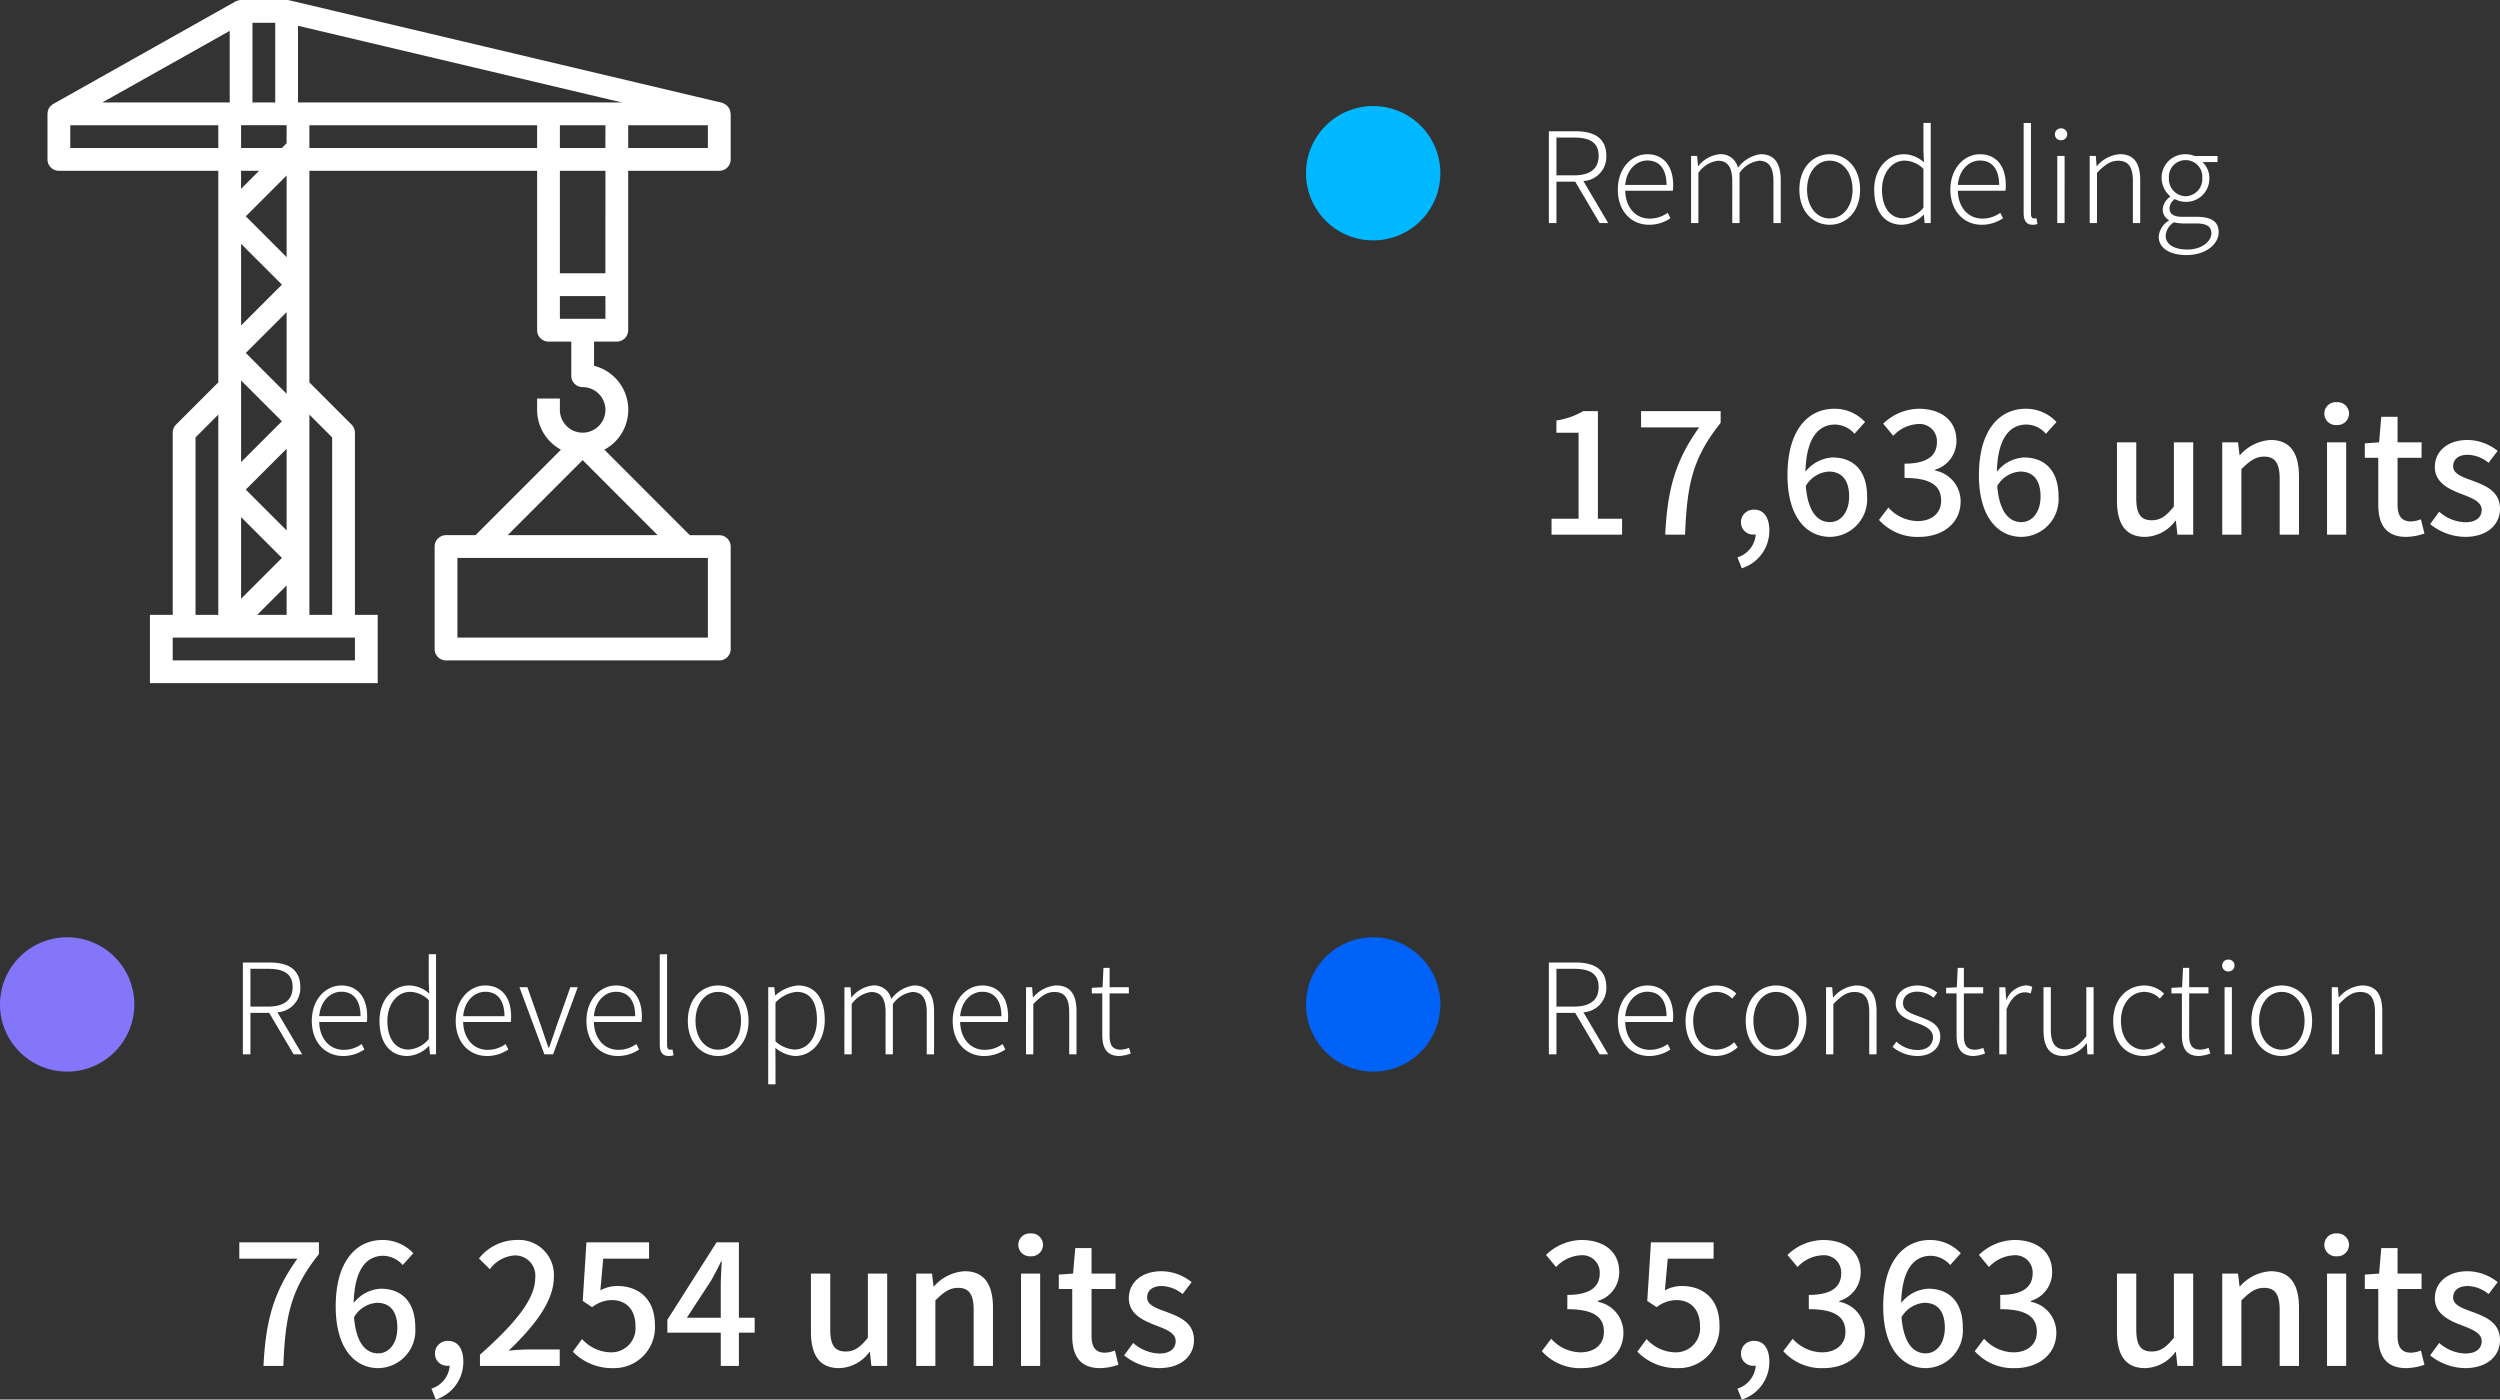
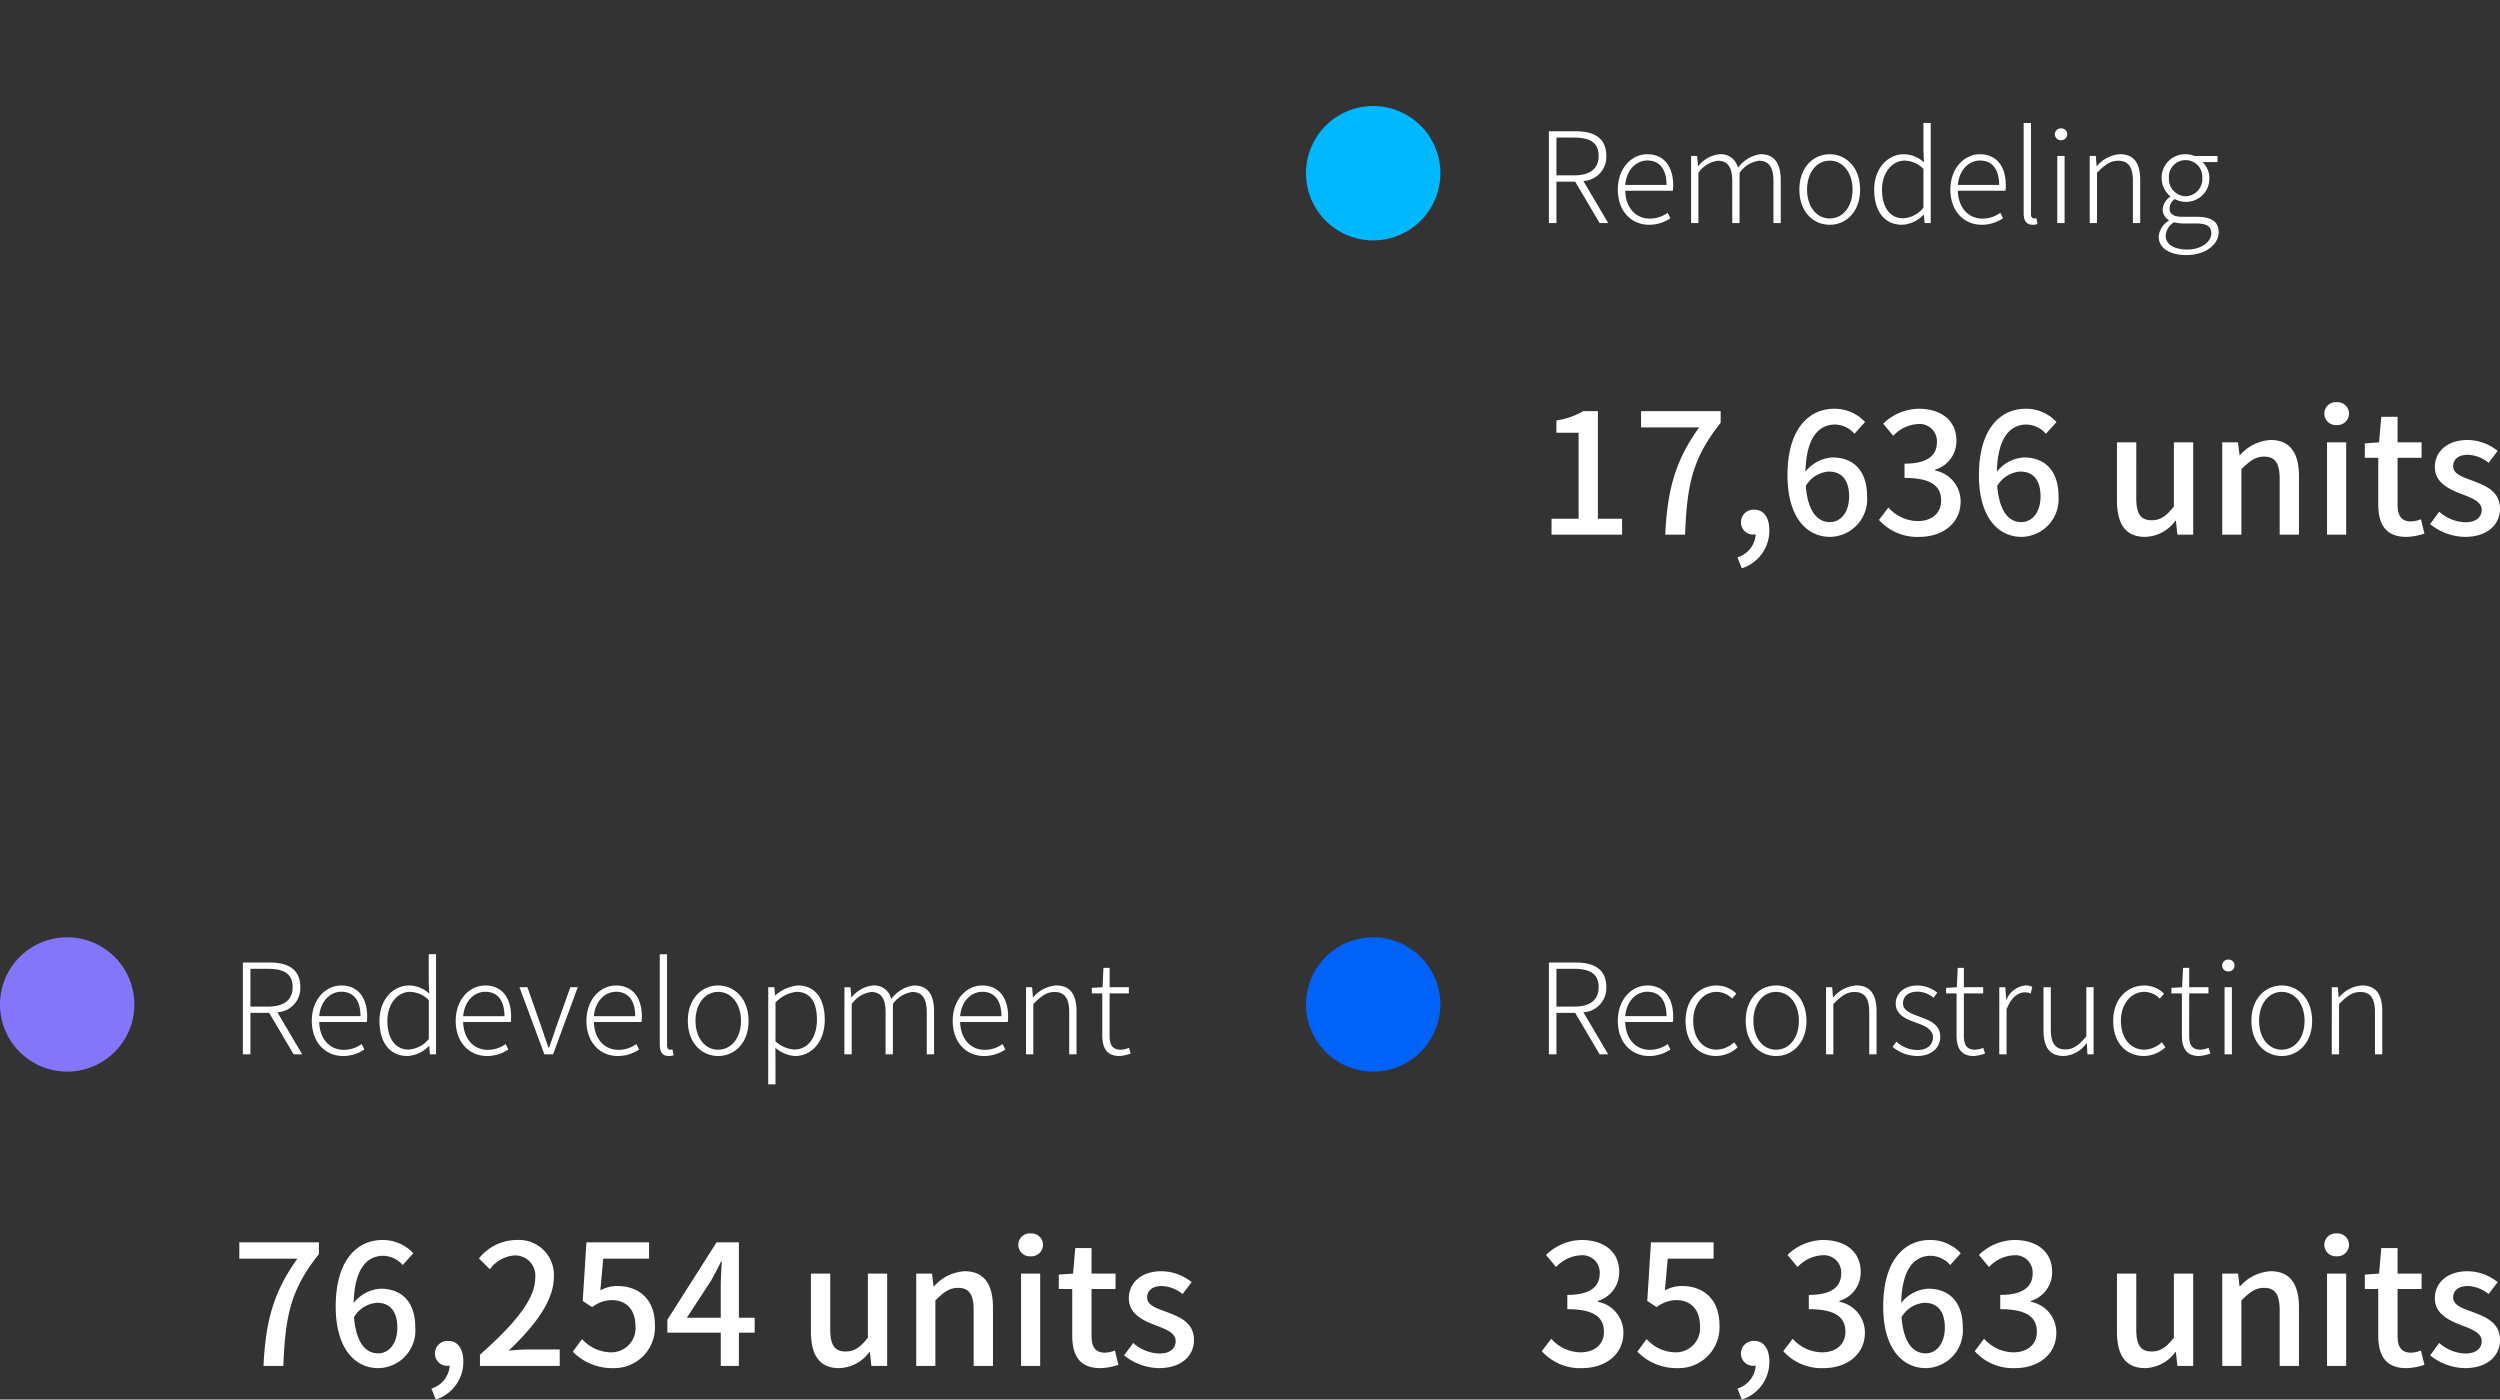
<svg xmlns="http://www.w3.org/2000/svg" width="297.747" height="166.683" viewBox="0 0 297.747 166.683">
  <rect x="0" y="0" width="297.747" height="166.683" fill="#333333" stroke="none" />
  <g id="그룹_3758" data-name="그룹 3758" transform="translate(-4258.477 -439.371)">
    <path id="패스_2310" data-name="패스 2310" d="M2.49-10.185H4.575c1.89,0,2.94.585,2.94,2.175,0,1.575-1.05,2.325-2.94,2.325H2.49ZM8.655,0,5.7-5.01a2.877,2.877,0,0,0,2.73-3c0-2.13-1.47-2.925-3.645-2.925H1.59V0h.9V-4.935H4.725L7.635,0Zm4.86.2a4.473,4.473,0,0,0,2.55-.78l-.33-.645a3.58,3.58,0,0,1-2.13.69c-1.725,0-2.88-1.365-2.925-3.315h5.67a4.149,4.149,0,0,0,.045-.63c0-2.34-1.155-3.72-3.09-3.72C11.49-8.2,9.8-6.585,9.8-3.99,9.8-1.365,11.46.2,13.515.2ZM10.68-4.545c.165-1.83,1.335-2.91,2.64-2.91,1.4,0,2.28.975,2.28,2.91ZM18.525,0h.87V-5.985a3.373,3.373,0,0,1,2.31-1.44c1.185,0,1.725.765,1.725,2.43V0h.87V-5.985a3.373,3.373,0,0,1,2.31-1.44c1.17,0,1.725.765,1.725,2.43V0h.87V-5.115c0-2.055-.795-3.09-2.4-3.09a4,4,0,0,0-2.7,1.62A2.071,2.071,0,0,0,21.9-8.2,3.713,3.713,0,0,0,19.38-6.78h-.03l-.105-1.215h-.72ZM35.04.2c1.935,0,3.615-1.53,3.615-4.185S36.975-8.2,35.04-8.2,31.425-6.66,31.425-3.99,33.1.2,35.04.2Zm0-.75c-1.56,0-2.7-1.395-2.7-3.435s1.14-3.45,2.7-3.45,2.715,1.41,2.715,3.45S36.6-.555,35.04-.555ZM43.65.2A3.706,3.706,0,0,0,46.215-1h.03l.1,1h.72V-11.925H46.2V-8.67l.06,1.44A3.59,3.59,0,0,0,43.875-8.2c-1.89,0-3.54,1.635-3.54,4.215C40.335-1.3,41.64.2,43.65.2ZM43.8-.57c-1.62,0-2.535-1.35-2.535-3.42,0-1.965,1.17-3.45,2.7-3.45a3.228,3.228,0,0,1,2.235.99v4.62A3.347,3.347,0,0,1,43.8-.57ZM53.13.2a4.473,4.473,0,0,0,2.55-.78l-.33-.645a3.58,3.58,0,0,1-2.13.69c-1.725,0-2.88-1.365-2.925-3.315h5.67a4.149,4.149,0,0,0,.045-.63c0-2.34-1.155-3.72-3.09-3.72-1.815,0-3.51,1.62-3.51,4.215C49.41-1.365,51.075.2,53.13.2Zm-2.835-4.74c.165-1.83,1.335-2.91,2.64-2.91,1.4,0,2.28.975,2.28,2.91ZM59.2.2a1.763,1.763,0,0,0,.585-.09l-.135-.69a1.342,1.342,0,0,1-.285.03c-.21,0-.36-.165-.36-.54v-10.83h-.87v10.74C58.14-.255,58.485.2,59.2.2Zm2.94-.2h.87V-7.995h-.87Zm.45-9.87a.708.708,0,0,0,.735-.69.7.7,0,0,0-.735-.72.7.7,0,0,0-.735.72A.7.7,0,0,0,62.6-9.87ZM66,0h.87V-5.985c.93-.96,1.59-1.44,2.52-1.44,1.23,0,1.755.765,1.755,2.43V0h.87V-5.115c0-2.055-.765-3.09-2.43-3.09a3.933,3.933,0,0,0-2.73,1.425h-.03l-.1-1.215H66ZM77.52,3.81c2.34,0,3.84-1.32,3.84-2.715C81.36-.18,80.5-.75,78.69-.75H77.01c-1.155,0-1.5-.435-1.5-1a1.375,1.375,0,0,1,.63-1.11,2.7,2.7,0,0,0,1.29.33,2.752,2.752,0,0,0,2.82-2.82,2.55,2.55,0,0,0-.825-1.92h1.8v-.72h-2.73A2.843,2.843,0,0,0,77.43-8.2,2.793,2.793,0,0,0,74.565-5.37a2.9,2.9,0,0,0,1.02,2.175v.06A1.988,1.988,0,0,0,74.7-1.65a1.434,1.434,0,0,0,.72,1.29v.075a2.43,2.43,0,0,0-1.2,1.905C74.22,2.97,75.525,3.81,77.52,3.81Zm-.09-7.005A2.05,2.05,0,0,1,75.435-5.37,1.984,1.984,0,0,1,77.43-7.5a1.981,1.981,0,0,1,1.98,2.13A2.047,2.047,0,0,1,77.43-3.195Zm.2,6.345c-1.635,0-2.58-.66-2.58-1.635a2.006,2.006,0,0,1,.99-1.605,5.622,5.622,0,0,0,1,.135h1.635c1.185,0,1.815.315,1.815,1.17C80.49,2.175,79.365,3.15,77.625,3.15Z" transform="translate(4441.357 465.94)" fill="#fff" />
    <path id="패스_2318" data-name="패스 2318" d="M2.49-10.185H4.575c1.89,0,2.94.585,2.94,2.175,0,1.575-1.05,2.325-2.94,2.325H2.49ZM8.655,0,5.7-5.01a2.877,2.877,0,0,0,2.73-3c0-2.13-1.47-2.925-3.645-2.925H1.59V0h.9V-4.935H4.725L7.635,0Zm4.86.2a4.473,4.473,0,0,0,2.55-.78l-.33-.645a3.58,3.58,0,0,1-2.13.69c-1.725,0-2.88-1.365-2.925-3.315h5.67a4.149,4.149,0,0,0,.045-.63c0-2.34-1.155-3.72-3.09-3.72C11.49-8.2,9.8-6.585,9.8-3.99,9.8-1.365,11.46.2,13.515.2ZM10.68-4.545c.165-1.83,1.335-2.91,2.64-2.91,1.4,0,2.28.975,2.28,2.91ZM21.18.2A3.706,3.706,0,0,0,23.745-1h.03l.1,1h.72V-11.925h-.87V-8.67l.06,1.44A3.59,3.59,0,0,0,21.4-8.2c-1.89,0-3.54,1.635-3.54,4.215C17.865-1.3,19.17.2,21.18.2Zm.15-.765C19.71-.57,18.8-1.92,18.8-3.99c0-1.965,1.17-3.45,2.7-3.45a3.228,3.228,0,0,1,2.235.99v4.62A3.347,3.347,0,0,1,21.33-.57ZM30.66.2a4.473,4.473,0,0,0,2.55-.78l-.33-.645a3.58,3.58,0,0,1-2.13.69c-1.725,0-2.88-1.365-2.925-3.315h5.67a4.149,4.149,0,0,0,.045-.63c0-2.34-1.155-3.72-3.09-3.72-1.815,0-3.51,1.62-3.51,4.215C26.94-1.365,28.6.2,30.66.2Zm-2.835-4.74c.165-1.83,1.335-2.91,2.64-2.91,1.4,0,2.28.975,2.28,2.91ZM37.5,0h1.035l2.94-7.995H40.59l-1.74,4.9c-.255.78-.54,1.59-.795,2.31h-.06c-.27-.72-.54-1.53-.795-2.31l-1.725-4.9H34.53Zm8.73.2a4.473,4.473,0,0,0,2.55-.78l-.33-.645a3.58,3.58,0,0,1-2.13.69c-1.725,0-2.88-1.365-2.925-3.315h5.67a4.149,4.149,0,0,0,.045-.63c0-2.34-1.155-3.72-3.09-3.72-1.815,0-3.51,1.62-3.51,4.215C42.51-1.365,44.175.2,46.23.2Zm-2.835-4.74c.165-1.83,1.335-2.91,2.64-2.91,1.4,0,2.28.975,2.28,2.91ZM52.305.2a1.763,1.763,0,0,0,.585-.09l-.135-.69a1.342,1.342,0,0,1-.285.03c-.21,0-.36-.165-.36-.54v-10.83h-.87v10.74C51.24-.255,51.585.2,52.305.2ZM58.2.2c1.935,0,3.615-1.53,3.615-4.185S60.135-8.2,58.2-8.2,54.585-6.66,54.585-3.99,56.265.2,58.2.2Zm0-.75c-1.56,0-2.7-1.395-2.7-3.435s1.14-3.45,2.7-3.45,2.715,1.41,2.715,3.45S59.76-.555,58.2-.555ZM64.155,3.57h.87V.69L65.01-.78A3.95,3.95,0,0,0,67.365.2c1.875,0,3.525-1.59,3.525-4.32,0-2.46-1.08-4.08-3.21-4.08A4.649,4.649,0,0,0,65.01-7.02h-.03l-.1-.975h-.72ZM67.29-.57a3.668,3.668,0,0,1-2.265-.975v-4.62a4.008,4.008,0,0,1,2.49-1.275c1.785,0,2.445,1.395,2.445,3.315C69.96-1.98,68.85-.57,67.29-.57ZM73.23,0h.87V-5.985a3.373,3.373,0,0,1,2.31-1.44c1.185,0,1.725.765,1.725,2.43V0h.87V-5.985a3.373,3.373,0,0,1,2.31-1.44c1.17,0,1.725.765,1.725,2.43V0h.87V-5.115c0-2.055-.795-3.09-2.4-3.09a4,4,0,0,0-2.7,1.62A2.071,2.071,0,0,0,76.605-8.2a3.713,3.713,0,0,0-2.52,1.425h-.03l-.1-1.215h-.72ZM89.85.2a4.473,4.473,0,0,0,2.55-.78l-.33-.645a3.58,3.58,0,0,1-2.13.69c-1.725,0-2.88-1.365-2.925-3.315h5.67a4.148,4.148,0,0,0,.045-.63c0-2.34-1.155-3.72-3.09-3.72-1.815,0-3.51,1.62-3.51,4.215C86.13-1.365,87.795.2,89.85.2Zm-2.835-4.74c.165-1.83,1.335-2.91,2.64-2.91,1.4,0,2.28.975,2.28,2.91ZM94.86,0h.87V-5.985c.93-.96,1.59-1.44,2.52-1.44,1.23,0,1.755.765,1.755,2.43V0h.87V-5.115c0-2.055-.765-3.09-2.43-3.09a3.933,3.933,0,0,0-2.73,1.425h-.03l-.1-1.215h-.72ZM106,.2a4.523,4.523,0,0,0,1.335-.3l-.21-.675a2.8,2.8,0,0,1-.975.225c-1.065,0-1.335-.66-1.335-1.665V-7.26h2.295v-.735H104.82V-10.3h-.735l-.105,2.31L102.7-7.92v.66h1.245v4.98C103.95-.8,104.43.2,106,.2Z" transform="translate(4285.813 564.94)" fill="#fff" />
    <path id="패스_2311" data-name="패스 2311" d="M2.49-10.185H4.575c1.89,0,2.94.585,2.94,2.175,0,1.575-1.05,2.325-2.94,2.325H2.49ZM8.655,0,5.7-5.01a2.877,2.877,0,0,0,2.73-3c0-2.13-1.47-2.925-3.645-2.925H1.59V0h.9V-4.935H4.725L7.635,0Zm4.86.2a4.473,4.473,0,0,0,2.55-.78l-.33-.645a3.58,3.58,0,0,1-2.13.69c-1.725,0-2.88-1.365-2.925-3.315h5.67a4.149,4.149,0,0,0,.045-.63c0-2.34-1.155-3.72-3.09-3.72C11.49-8.2,9.8-6.585,9.8-3.99,9.8-1.365,11.46.2,13.515.2ZM10.68-4.545c.165-1.83,1.335-2.91,2.64-2.91,1.4,0,2.28.975,2.28,2.91ZM21.525.2A3.869,3.869,0,0,0,24.075-.84l-.42-.6a3.193,3.193,0,0,1-2.085.885c-1.68,0-2.79-1.395-2.79-3.435s1.215-3.45,2.805-3.45a2.625,2.625,0,0,1,1.83.81l.5-.6A3.381,3.381,0,0,0,21.57-8.2c-1.98,0-3.7,1.545-3.7,4.215S19.44.2,21.525.2ZM28.65.2c1.935,0,3.615-1.53,3.615-4.185S30.585-8.2,28.65-8.2,25.035-6.66,25.035-3.99,26.715.2,28.65.2Zm0-.75c-1.56,0-2.7-1.395-2.7-3.435s1.14-3.45,2.7-3.45,2.715,1.41,2.715,3.45S30.21-.555,28.65-.555ZM34.6,0h.87V-5.985c.93-.96,1.59-1.44,2.52-1.44,1.23,0,1.755.765,1.755,2.43V0h.87V-5.115c0-2.055-.765-3.09-2.43-3.09A3.933,3.933,0,0,0,35.46-6.78h-.03l-.1-1.215H34.6Zm10.86.2c1.77,0,2.745-1.05,2.745-2.28,0-1.545-1.35-1.98-2.58-2.445-.93-.345-1.86-.675-1.86-1.56,0-.72.54-1.38,1.725-1.38a3.066,3.066,0,0,1,1.905.72l.45-.6A3.862,3.862,0,0,0,45.525-8.2c-1.68,0-2.625.99-2.625,2.16,0,1.38,1.32,1.875,2.5,2.3.93.33,1.935.765,1.935,1.71,0,.825-.615,1.515-1.83,1.515a3.662,3.662,0,0,1-2.52-1l-.465.63A4.685,4.685,0,0,0,45.465.2ZM52.2.2a4.524,4.524,0,0,0,1.335-.3l-.21-.675a2.8,2.8,0,0,1-.975.225c-1.065,0-1.335-.66-1.335-1.665V-7.26h2.3v-.735h-2.3V-10.3H50.28l-.105,2.31L48.9-7.92v.66h1.245v4.98C50.145-.8,50.625.2,52.2.2ZM55.23,0h.87V-5.37c.585-1.485,1.44-2.01,2.145-2.01a1.691,1.691,0,0,1,.735.135l.18-.78a1.611,1.611,0,0,0-.81-.18,2.751,2.751,0,0,0-2.265,1.7h-.03l-.1-1.485h-.72Zm7.68.2a3.549,3.549,0,0,0,2.7-1.515h.045L65.73,0h.735V-7.995H65.6v5.85c-.9,1.08-1.56,1.56-2.49,1.56-1.23,0-1.74-.765-1.74-2.4v-5.01H60.5V-2.88C60.5-.825,61.245.2,62.91.2Zm9.555,0A3.869,3.869,0,0,0,75.015-.84l-.42-.6a3.193,3.193,0,0,1-2.085.885c-1.68,0-2.79-1.395-2.79-3.435s1.215-3.45,2.805-3.45a2.625,2.625,0,0,1,1.83.81l.5-.6A3.381,3.381,0,0,0,72.51-8.2C70.53-8.2,68.8-6.66,68.8-3.99S70.38.2,72.465.2Zm6.57,0a4.523,4.523,0,0,0,1.335-.3L80.16-.78a2.8,2.8,0,0,1-.975.225c-1.065,0-1.335-.66-1.335-1.665V-7.26h2.295v-.735H77.85V-10.3h-.735l-.105,2.31-1.275.075v.66H76.98v4.98C76.98-.8,77.46.2,79.035.2Zm3.03-.2h.87V-7.995h-.87Zm.45-9.87a.708.708,0,0,0,.735-.69.7.7,0,0,0-.735-.72.7.7,0,0,0-.735.72A.7.7,0,0,0,82.515-9.87ZM88.875.2C90.81.2,92.49-1.335,92.49-3.99S90.81-8.2,88.875-8.2,85.26-6.66,85.26-3.99,86.94.2,88.875.2Zm0-.75c-1.56,0-2.7-1.395-2.7-3.435s1.14-3.45,2.7-3.45S91.59-6.03,91.59-3.99,90.435-.555,88.875-.555ZM94.83,0h.87V-5.985c.93-.96,1.59-1.44,2.52-1.44,1.23,0,1.755.765,1.755,2.43V0h.87V-5.115c0-2.055-.765-3.09-2.43-3.09a3.933,3.933,0,0,0-2.73,1.425h-.03l-.1-1.215h-.72Z" transform="translate(4441.357 564.94)" fill="#fff" />
    <path id="패스_2312" data-name="패스 2312" d="M1.72,0h8.4V-1.9H7.24V-14.72H5.5A9.042,9.042,0,0,1,2.3-13.6v1.46H4.94V-1.9H1.72ZM15.26,0h2.36c.24-5.76.78-9,4.24-13.32v-1.4H12.38v1.94H19.3C16.46-8.82,15.52-5.38,15.26,0Zm9.12,4A4.689,4.689,0,0,0,27.66-.5c0-1.54-.66-2.48-1.78-2.48a1.494,1.494,0,0,0-1.6,1.48A1.442,1.442,0,0,0,25.82-.02a.82.82,0,0,0,.22-.02A3.1,3.1,0,0,1,23.86,2.7Zm10.5-5.5C33.3-1.5,32.24-2.88,32-5.8a3.426,3.426,0,0,1,2.74-1.72c1.58,0,2.42,1.06,2.42,2.96S36.16-1.5,34.88-1.5Zm4.18-11.92A4.943,4.943,0,0,0,35.38-15c-2.9,0-5.56,2.26-5.56,7.92,0,5,2.28,7.34,5.08,7.34a4.486,4.486,0,0,0,4.4-4.82c0-3.12-1.66-4.64-4.14-4.64a4.425,4.425,0,0,0-3.2,1.7c.1-4.2,1.66-5.62,3.54-5.62a3.163,3.163,0,0,1,2.3,1.1ZM45.52.26c2.7,0,4.92-1.56,4.92-4.22A3.727,3.727,0,0,0,47.4-7.64v-.1a3.558,3.558,0,0,0,2.54-3.46c0-2.44-1.86-3.8-4.5-3.8a6.2,6.2,0,0,0-4.22,1.78l1.2,1.44a4.311,4.311,0,0,1,2.94-1.4,2.06,2.06,0,0,1,2.26,2.14c0,1.48-.96,2.58-3.86,2.58v1.7c3.32,0,4.36,1.06,4.36,2.7,0,1.52-1.14,2.44-2.8,2.44a4.757,4.757,0,0,1-3.48-1.62L40.72-1.76A6.11,6.11,0,0,0,45.52.26ZM57.68-1.5c-1.58,0-2.64-1.38-2.88-4.3a3.426,3.426,0,0,1,2.74-1.72c1.58,0,2.42,1.06,2.42,2.96S58.96-1.5,57.68-1.5Zm4.18-11.92A4.943,4.943,0,0,0,58.18-15c-2.9,0-5.56,2.26-5.56,7.92,0,5,2.28,7.34,5.08,7.34a4.486,4.486,0,0,0,4.4-4.82c0-3.12-1.66-4.64-4.14-4.64a4.425,4.425,0,0,0-3.2,1.7c.1-4.2,1.66-5.62,3.54-5.62a3.163,3.163,0,0,1,2.3,1.1ZM72.42.26a4.612,4.612,0,0,0,3.6-1.92h.06L76.26,0h1.88V-11h-2.3v7.64c-.92,1.16-1.62,1.64-2.64,1.64-1.3,0-1.84-.74-1.84-2.64V-11h-2.3v6.92C69.06-1.28,70.08.26,72.42.26ZM81.6,0h2.28V-7.8c.98-.98,1.68-1.5,2.7-1.5,1.3,0,1.86.76,1.86,2.66V0h2.3V-6.92c0-2.8-1.04-4.36-3.38-4.36a5.242,5.242,0,0,0-3.64,1.8h-.06L83.48-11H81.6ZM94.08,0h2.28V-11H94.08Zm1.14-13.06a1.38,1.38,0,0,0,1.48-1.36,1.368,1.368,0,0,0-1.48-1.36,1.351,1.351,0,0,0-1.46,1.36A1.363,1.363,0,0,0,95.22-13.06ZM103.52.26a7.038,7.038,0,0,0,2.16-.4l-.42-1.7a3.28,3.28,0,0,1-1.18.26c-1.14,0-1.6-.68-1.6-2V-9.16h2.86V-11h-2.86v-3.04h-1.94L100.28-11l-1.7.12v1.72h1.6V-3.6C100.18-1.28,101.04.26,103.52.26Zm6.98,0c2.72,0,4.18-1.5,4.18-3.34,0-2.08-1.7-2.76-3.24-3.34-1.2-.44-2.34-.8-2.34-1.74,0-.76.56-1.36,1.76-1.36a4.116,4.116,0,0,1,2.46.96l1.08-1.42a5.79,5.79,0,0,0-3.58-1.3c-2.42,0-3.9,1.38-3.9,3.22,0,1.86,1.68,2.64,3.14,3.2,1.2.46,2.44.9,2.44,1.9,0,.84-.62,1.48-1.94,1.48a4.876,4.876,0,0,1-3.12-1.26l-1.08,1.48A6.766,6.766,0,0,0,110.5.26Z" transform="translate(4441.544 503.053)" fill="#fff" />
    <path id="패스_2319" data-name="패스 2319" d="M3.86,0H6.22c.24-5.76.78-9,4.24-13.32v-1.4H.98v1.94H7.9C5.06-8.82,4.12-5.38,3.86,0ZM17.52-1.5c-1.58,0-2.64-1.38-2.88-4.3a3.426,3.426,0,0,1,2.74-1.72c1.58,0,2.42,1.06,2.42,2.96S18.8-1.5,17.52-1.5ZM21.7-13.42A4.943,4.943,0,0,0,18.02-15c-2.9,0-5.56,2.26-5.56,7.92,0,5,2.28,7.34,5.08,7.34a4.486,4.486,0,0,0,4.4-4.82c0-3.12-1.66-4.64-4.14-4.64a4.425,4.425,0,0,0-3.2,1.7c.1-4.2,1.66-5.62,3.54-5.62a3.163,3.163,0,0,1,2.3,1.1ZM24.38,4A4.689,4.689,0,0,0,27.66-.5c0-1.54-.66-2.48-1.78-2.48a1.494,1.494,0,0,0-1.6,1.48A1.442,1.442,0,0,0,25.82-.02a.82.82,0,0,0,.22-.02A3.1,3.1,0,0,1,23.86,2.7Zm5.26-4h9.5V-1.96H35.46c-.72,0-1.64.06-2.4.14,3.12-2.98,5.38-5.92,5.38-8.76A4.163,4.163,0,0,0,34-15a5.776,5.776,0,0,0-4.48,2.2l1.3,1.28a3.992,3.992,0,0,1,2.9-1.64,2.4,2.4,0,0,1,2.5,2.7c0,2.42-2.24,5.28-6.58,9.12ZM45.52.26a4.856,4.856,0,0,0,4.96-5.1c0-3.22-2.02-4.68-4.48-4.68A4.15,4.15,0,0,0,43.98-9l.34-3.78h5.46v-1.94H42.32l-.44,6.98L43-7a3.873,3.873,0,0,1,2.36-.84c1.68,0,2.8,1.12,2.8,3.08a2.877,2.877,0,0,1-2.92,3.14A4.71,4.71,0,0,1,41.8-3.2L40.7-1.7A6.514,6.514,0,0,0,45.52.26Zm8.76-6,2.9-4.44c.42-.76.82-1.52,1.18-2.26h.08c-.04.8-.12,2.04-.12,2.84v3.86Zm8.08,0H60.48v-8.98H57.82L51.96-5.5v1.54h6.36V0h2.16V-3.96h1.88Zm10.06,6a4.612,4.612,0,0,0,3.6-1.92h.06L76.26,0h1.88V-11h-2.3v7.64c-.92,1.16-1.62,1.64-2.64,1.64-1.3,0-1.84-.74-1.84-2.64V-11h-2.3v6.92C69.06-1.28,70.08.26,72.42.26ZM81.6,0h2.28V-7.8c.98-.98,1.68-1.5,2.7-1.5,1.3,0,1.86.76,1.86,2.66V0h2.3V-6.92c0-2.8-1.04-4.36-3.38-4.36a5.242,5.242,0,0,0-3.64,1.8h-.06L83.48-11H81.6ZM94.08,0h2.28V-11H94.08Zm1.14-13.06a1.38,1.38,0,0,0,1.48-1.36,1.368,1.368,0,0,0-1.48-1.36,1.351,1.351,0,0,0-1.46,1.36A1.363,1.363,0,0,0,95.22-13.06ZM103.52.26a7.038,7.038,0,0,0,2.16-.4l-.42-1.7a3.28,3.28,0,0,1-1.18.26c-1.14,0-1.6-.68-1.6-2V-9.16h2.86V-11h-2.86v-3.04h-1.94L100.28-11l-1.7.12v1.72h1.6V-3.6C100.18-1.28,101.04.26,103.52.26Zm6.98,0c2.72,0,4.18-1.5,4.18-3.34,0-2.08-1.7-2.76-3.24-3.34-1.2-.44-2.34-.8-2.34-1.74,0-.76.56-1.36,1.76-1.36a4.116,4.116,0,0,1,2.46.96l1.08-1.42a5.79,5.79,0,0,0-3.58-1.3c-2.42,0-3.9,1.38-3.9,3.22,0,1.86,1.68,2.64,3.14,3.2,1.2.46,2.44.9,2.44,1.9,0,.84-.62,1.48-1.94,1.48a4.876,4.876,0,0,1-3.12-1.26l-1.08,1.48A6.766,6.766,0,0,0,110.5.26Z" transform="translate(4285.999 602.053)" fill="#fff" />
    <path id="패스_2304" data-name="패스 2304" d="M5.36.26c2.7,0,4.92-1.56,4.92-4.22A3.727,3.727,0,0,0,7.24-7.64v-.1A3.558,3.558,0,0,0,9.78-11.2c0-2.44-1.86-3.8-4.5-3.8a6.2,6.2,0,0,0-4.22,1.78l1.2,1.44a4.311,4.311,0,0,1,2.94-1.4,2.06,2.06,0,0,1,2.26,2.14c0,1.48-.96,2.58-3.86,2.58v1.7c3.32,0,4.36,1.06,4.36,2.7,0,1.52-1.14,2.44-2.8,2.44A4.757,4.757,0,0,1,1.68-3.24L.56-1.76A6.11,6.11,0,0,0,5.36.26Zm11.4,0a4.856,4.856,0,0,0,4.96-5.1c0-3.22-2.02-4.68-4.48-4.68A4.15,4.15,0,0,0,15.22-9l.34-3.78h5.46v-1.94H13.56l-.44,6.98L14.24-7a3.873,3.873,0,0,1,2.36-.84c1.68,0,2.8,1.12,2.8,3.08a2.877,2.877,0,0,1-2.92,3.14A4.71,4.71,0,0,1,13.04-3.2l-1.1,1.5A6.514,6.514,0,0,0,16.76.26ZM24.38,4A4.689,4.689,0,0,0,27.66-.5c0-1.54-.66-2.48-1.78-2.48a1.494,1.494,0,0,0-1.6,1.48A1.442,1.442,0,0,0,25.82-.02a.82.82,0,0,0,.22-.02A3.1,3.1,0,0,1,23.86,2.7ZM34.12.26c2.7,0,4.92-1.56,4.92-4.22A3.727,3.727,0,0,0,36-7.64v-.1a3.558,3.558,0,0,0,2.54-3.46c0-2.44-1.86-3.8-4.5-3.8a6.2,6.2,0,0,0-4.22,1.78l1.2,1.44a4.311,4.311,0,0,1,2.94-1.4,2.06,2.06,0,0,1,2.26,2.14c0,1.48-.96,2.58-3.86,2.58v1.7c3.32,0,4.36,1.06,4.36,2.7,0,1.52-1.14,2.44-2.8,2.44a4.757,4.757,0,0,1-3.48-1.62L29.32-1.76A6.11,6.11,0,0,0,34.12.26ZM46.28-1.5c-1.58,0-2.64-1.38-2.88-4.3a3.426,3.426,0,0,1,2.74-1.72c1.58,0,2.42,1.06,2.42,2.96S47.56-1.5,46.28-1.5Zm4.18-11.92A4.943,4.943,0,0,0,46.78-15c-2.9,0-5.56,2.26-5.56,7.92,0,5,2.28,7.34,5.08,7.34a4.486,4.486,0,0,0,4.4-4.82c0-3.12-1.66-4.64-4.14-4.64a4.425,4.425,0,0,0-3.2,1.7c.1-4.2,1.66-5.62,3.54-5.62a3.163,3.163,0,0,1,2.3,1.1ZM56.92.26c2.7,0,4.92-1.56,4.92-4.22A3.727,3.727,0,0,0,58.8-7.64v-.1a3.558,3.558,0,0,0,2.54-3.46c0-2.44-1.86-3.8-4.5-3.8a6.2,6.2,0,0,0-4.22,1.78l1.2,1.44a4.311,4.311,0,0,1,2.94-1.4,2.06,2.06,0,0,1,2.26,2.14c0,1.48-.96,2.58-3.86,2.58v1.7c3.32,0,4.36,1.06,4.36,2.7,0,1.52-1.14,2.44-2.8,2.44a4.757,4.757,0,0,1-3.48-1.62L52.12-1.76A6.11,6.11,0,0,0,56.92.26Zm15.5,0a4.612,4.612,0,0,0,3.6-1.92h.06L76.26,0h1.88V-11h-2.3v7.64c-.92,1.16-1.62,1.64-2.64,1.64-1.3,0-1.84-.74-1.84-2.64V-11h-2.3v6.92C69.06-1.28,70.08.26,72.42.26ZM81.6,0h2.28V-7.8c.98-.98,1.68-1.5,2.7-1.5,1.3,0,1.86.76,1.86,2.66V0h2.3V-6.92c0-2.8-1.04-4.36-3.38-4.36a5.242,5.242,0,0,0-3.64,1.8h-.06L83.48-11H81.6ZM94.08,0h2.28V-11H94.08Zm1.14-13.06a1.38,1.38,0,0,0,1.48-1.36,1.368,1.368,0,0,0-1.48-1.36,1.351,1.351,0,0,0-1.46,1.36A1.363,1.363,0,0,0,95.22-13.06ZM103.52.26a7.038,7.038,0,0,0,2.16-.4l-.42-1.7a3.28,3.28,0,0,1-1.18.26c-1.14,0-1.6-.68-1.6-2V-9.16h2.86V-11h-2.86v-3.04h-1.94L100.28-11l-1.7.12v1.72h1.6V-3.6C100.18-1.28,101.04.26,103.52.26Zm6.98,0c2.72,0,4.18-1.5,4.18-3.34,0-2.08-1.7-2.76-3.24-3.34-1.2-.44-2.34-.8-2.34-1.74,0-.76.56-1.36,1.76-1.36a4.116,4.116,0,0,1,2.46.96l1.08-1.42a5.79,5.79,0,0,0-3.58-1.3c-2.42,0-3.9,1.38-3.9,3.22,0,1.86,1.68,2.64,3.14,3.2,1.2.46,2.44.9,2.44,1.9,0,.84-.62,1.48-1.94,1.48a4.876,4.876,0,0,1-3.12-1.26l-1.08,1.48A6.766,6.766,0,0,0,110.5.26Z" transform="translate(4441.544 602.053)" fill="#fff" />
    <path id="패스_2313" data-name="패스 2313" d="M8,0A8,8,0,1,1,0,8,8,8,0,0,1,8,0Z" transform="translate(4414.022 452)" fill="#00b8ff" />
    <path id="패스_2338" data-name="패스 2338" d="M8,0A8,8,0,1,1,0,8,8,8,0,0,1,8,0Z" transform="translate(4258.477 551)" fill="#8376fb" />
    <path id="패스_2314" data-name="패스 2314" d="M8,0A8,8,0,1,1,0,8,8,8,0,0,1,8,0Z" transform="translate(4414.022 551)" fill="#0062f6" />
    <g id="crane" transform="translate(4264.135 439.371)">
      <g id="그룹_3756" data-name="그룹 3756" transform="translate(0 0)">
-         <path id="패스_2292" data-name="패스 2292" d="M67.8,40.682a1.356,1.356,0,0,0,1.356-1.356V20.341H80.009a1.356,1.356,0,0,0,1.356-1.356V13.561a1.279,1.279,0,0,0-.03-.149,1.321,1.321,0,0,0-.058-.289,1.387,1.387,0,0,0-.848-.837,1.152,1.152,0,0,0-.111-.049L28.787.032A1.353,1.353,0,0,0,28.478,0H23.054a1.345,1.345,0,0,0-.468.095c-.037.014-.071.026-.106.042s-.062.02-.092.037L.69,12.378A1.309,1.309,0,0,0,.5,12.53a1.328,1.328,0,0,0-.127.1,1.356,1.356,0,0,0-.271.4v.016a1.349,1.349,0,0,0-.095.468c0,.016-.009.03-.009.046v5.424a1.356,1.356,0,0,0,1.356,1.356H20.341v25.2l-5.027,5.027a1.356,1.356,0,0,0-.4.959v21.7H12.2v8.137H39.327V73.229H36.614v-21.7a1.356,1.356,0,0,0-.4-.959L31.19,45.545v-25.2H58.312V39.326a1.356,1.356,0,0,0,1.356,1.356H62.38v4.068a1.356,1.356,0,0,0,1.356,1.356,2.712,2.712,0,1,1-2.712,2.712V47.463H58.312v1.356a5.407,5.407,0,0,0,2.837,4.738L50.97,63.736H47.463a1.356,1.356,0,0,0-1.356,1.356V77.3a1.356,1.356,0,0,0,1.356,1.356H80.009A1.356,1.356,0,0,0,81.366,77.3v-12.2a1.356,1.356,0,0,0-1.356-1.356H76.5L66.324,53.557a5.4,5.4,0,0,0-1.231-9.992V40.682Zm1.356-25.766h9.493v2.712H69.161Zm9.493,51.532v9.493H48.819V66.448Zm-5.986-2.712H54.805L63.736,54.8Zm-6.219-31.19H61.024v-12.2h5.424Zm0-14.917H61.024V14.917h5.424ZM24.41,2.712h2.712V12.2H24.41Zm-1.356,12.2h5.424v2.151l-.561.561H23.054ZM28.478,20.9v9.726l-4.863-4.863Zm-5.424-.561H25.2l-2.151,2.151Zm0,8.7L27.917,33.9l-4.863,4.863Zm5.424,8.137V46.9l-4.863-4.863Zm-5.424,8.931v-.795l4.863,4.863-4.863,4.863Zm5.424,7.342v9.726l-4.863-4.863Zm-5.424,8.137,4.863,4.863-4.863,4.863Zm5.424,8.137v3.507H24.971ZM21.7,3.675V12.2H6.532ZM2.712,17.629V14.917H20.341v2.712ZM17.629,52.093l2.712-2.712V73.229H17.629ZM36.614,75.941v2.712h-21.7V75.941ZM33.9,52.093V73.229H31.19V49.381Zm24.41-34.464H31.19V14.917H58.312ZM29.834,12.2V3.07L68.4,12.2H29.834ZM61.024,37.97V35.258h5.424V37.97Z" transform="translate(0 0)" fill="#fff" />
-       </g>
+         </g>
    </g>
  </g>
</svg>